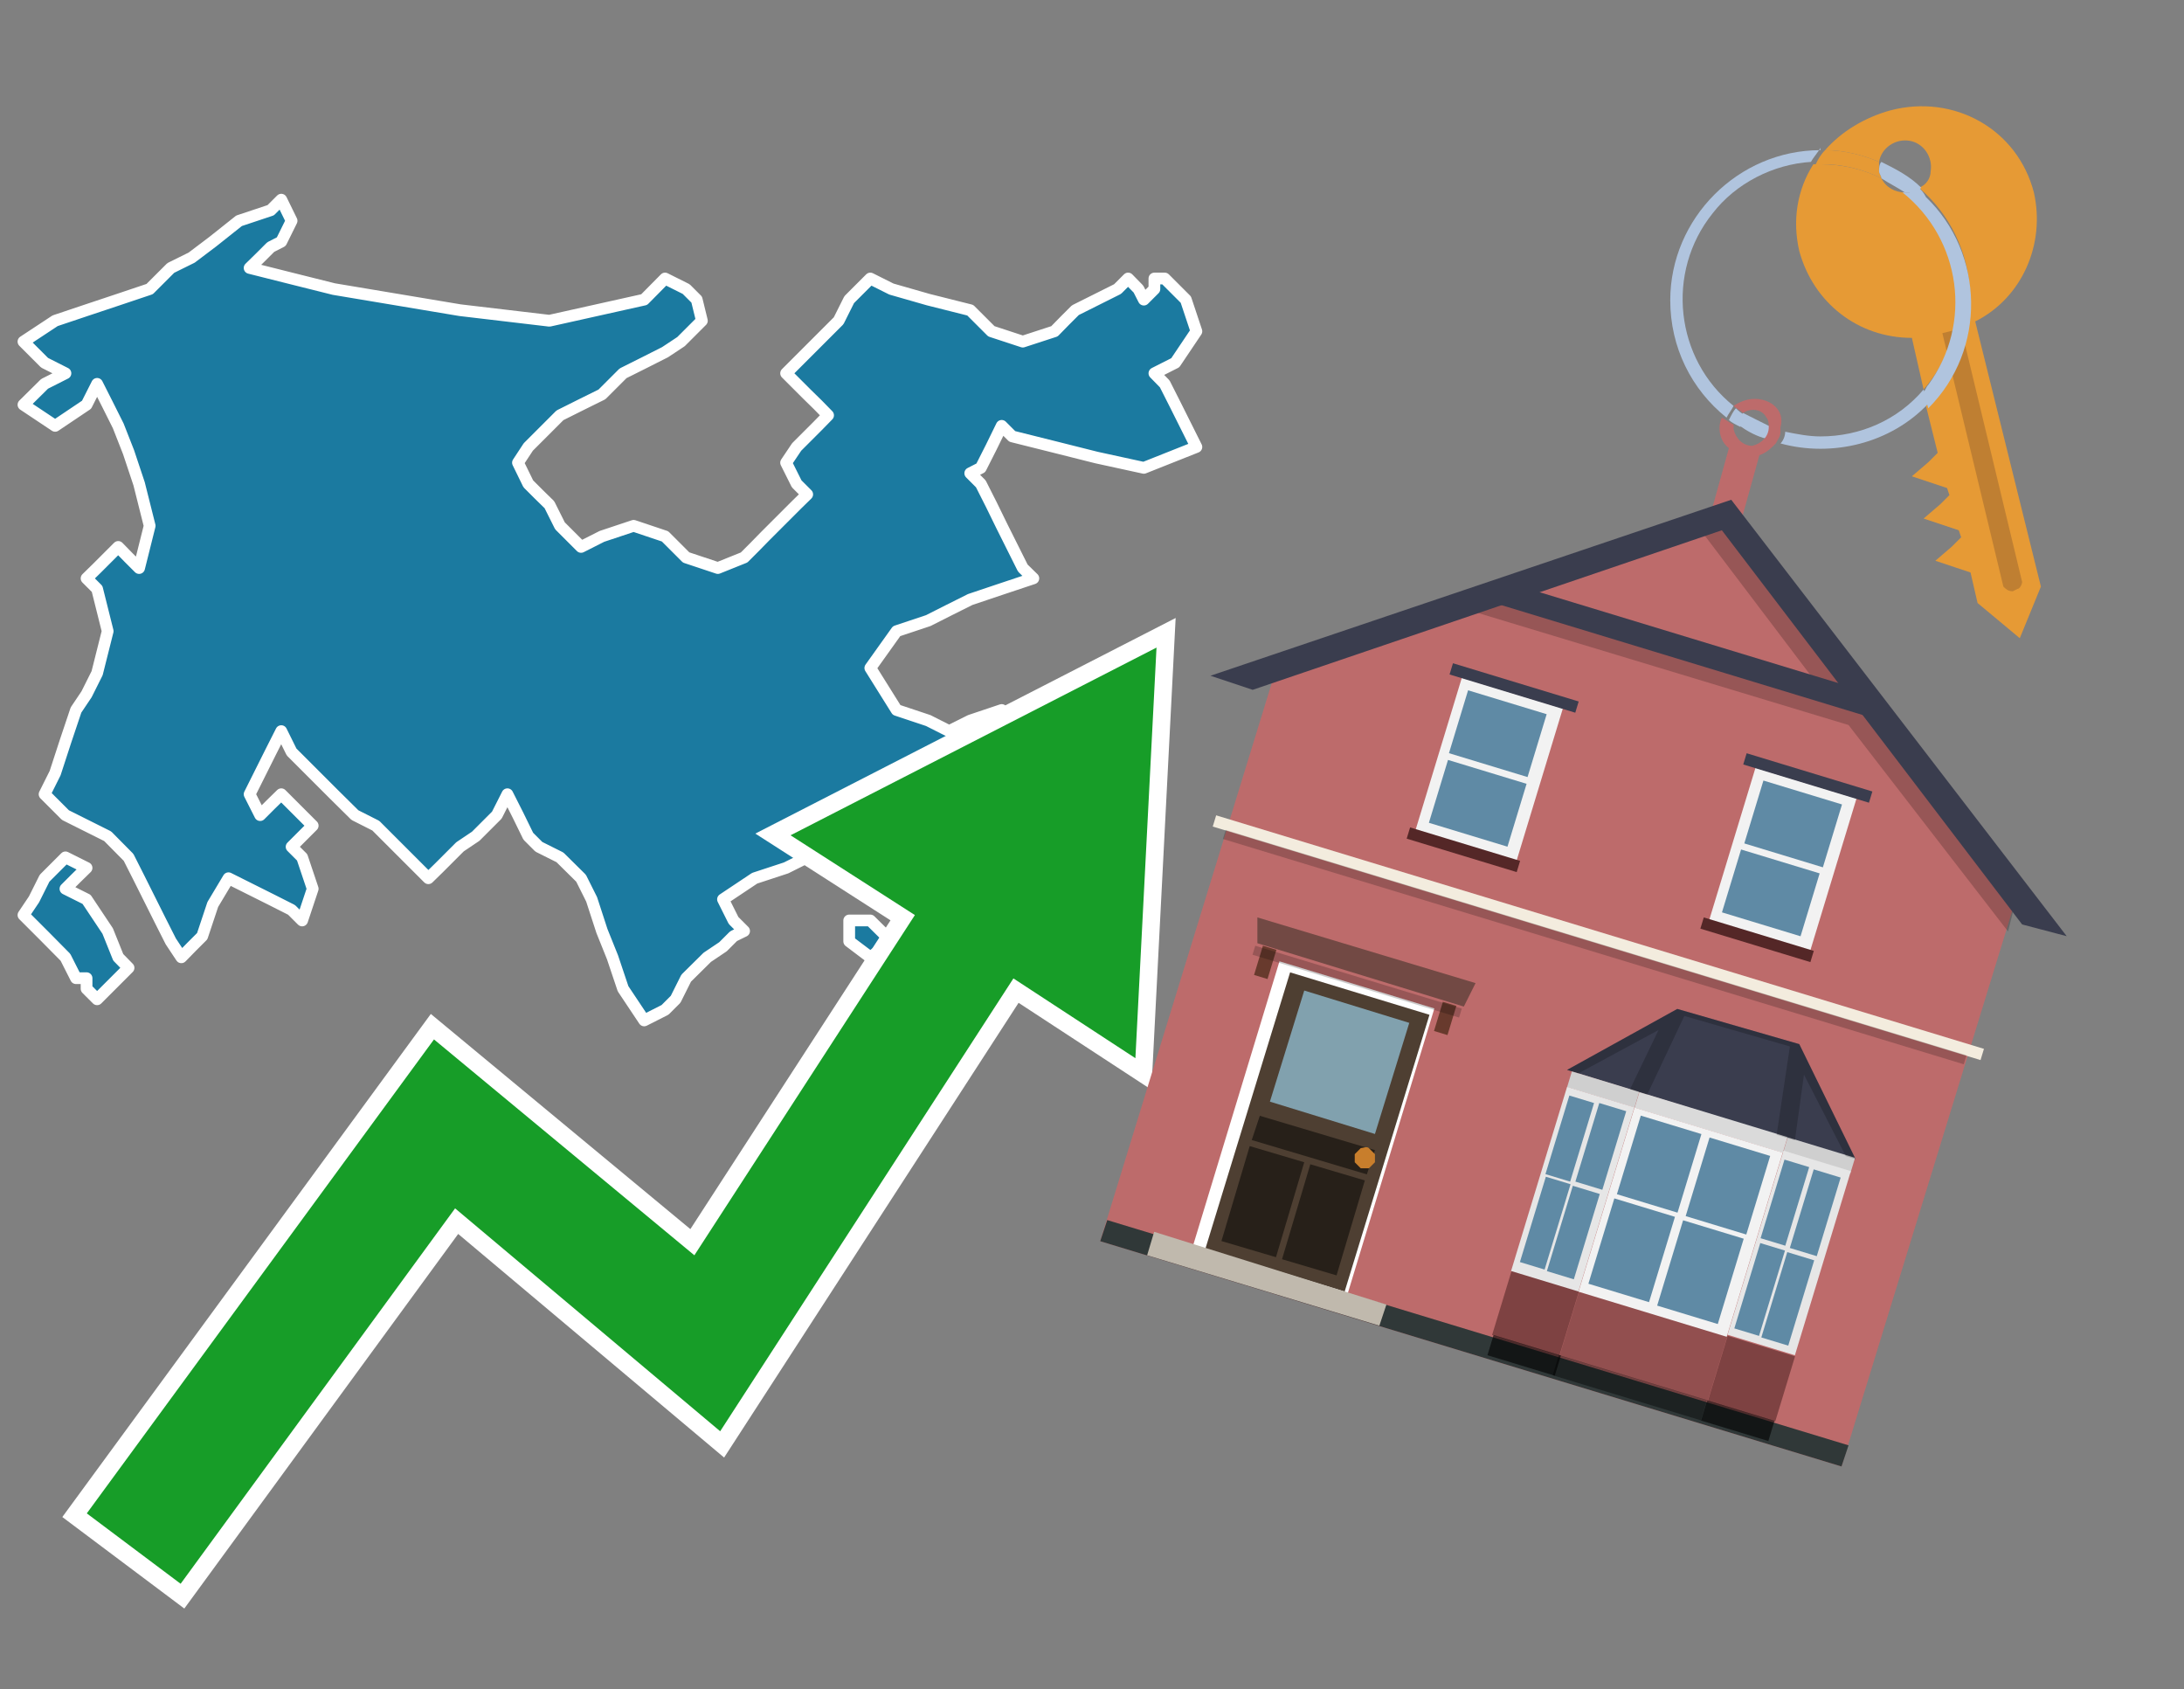
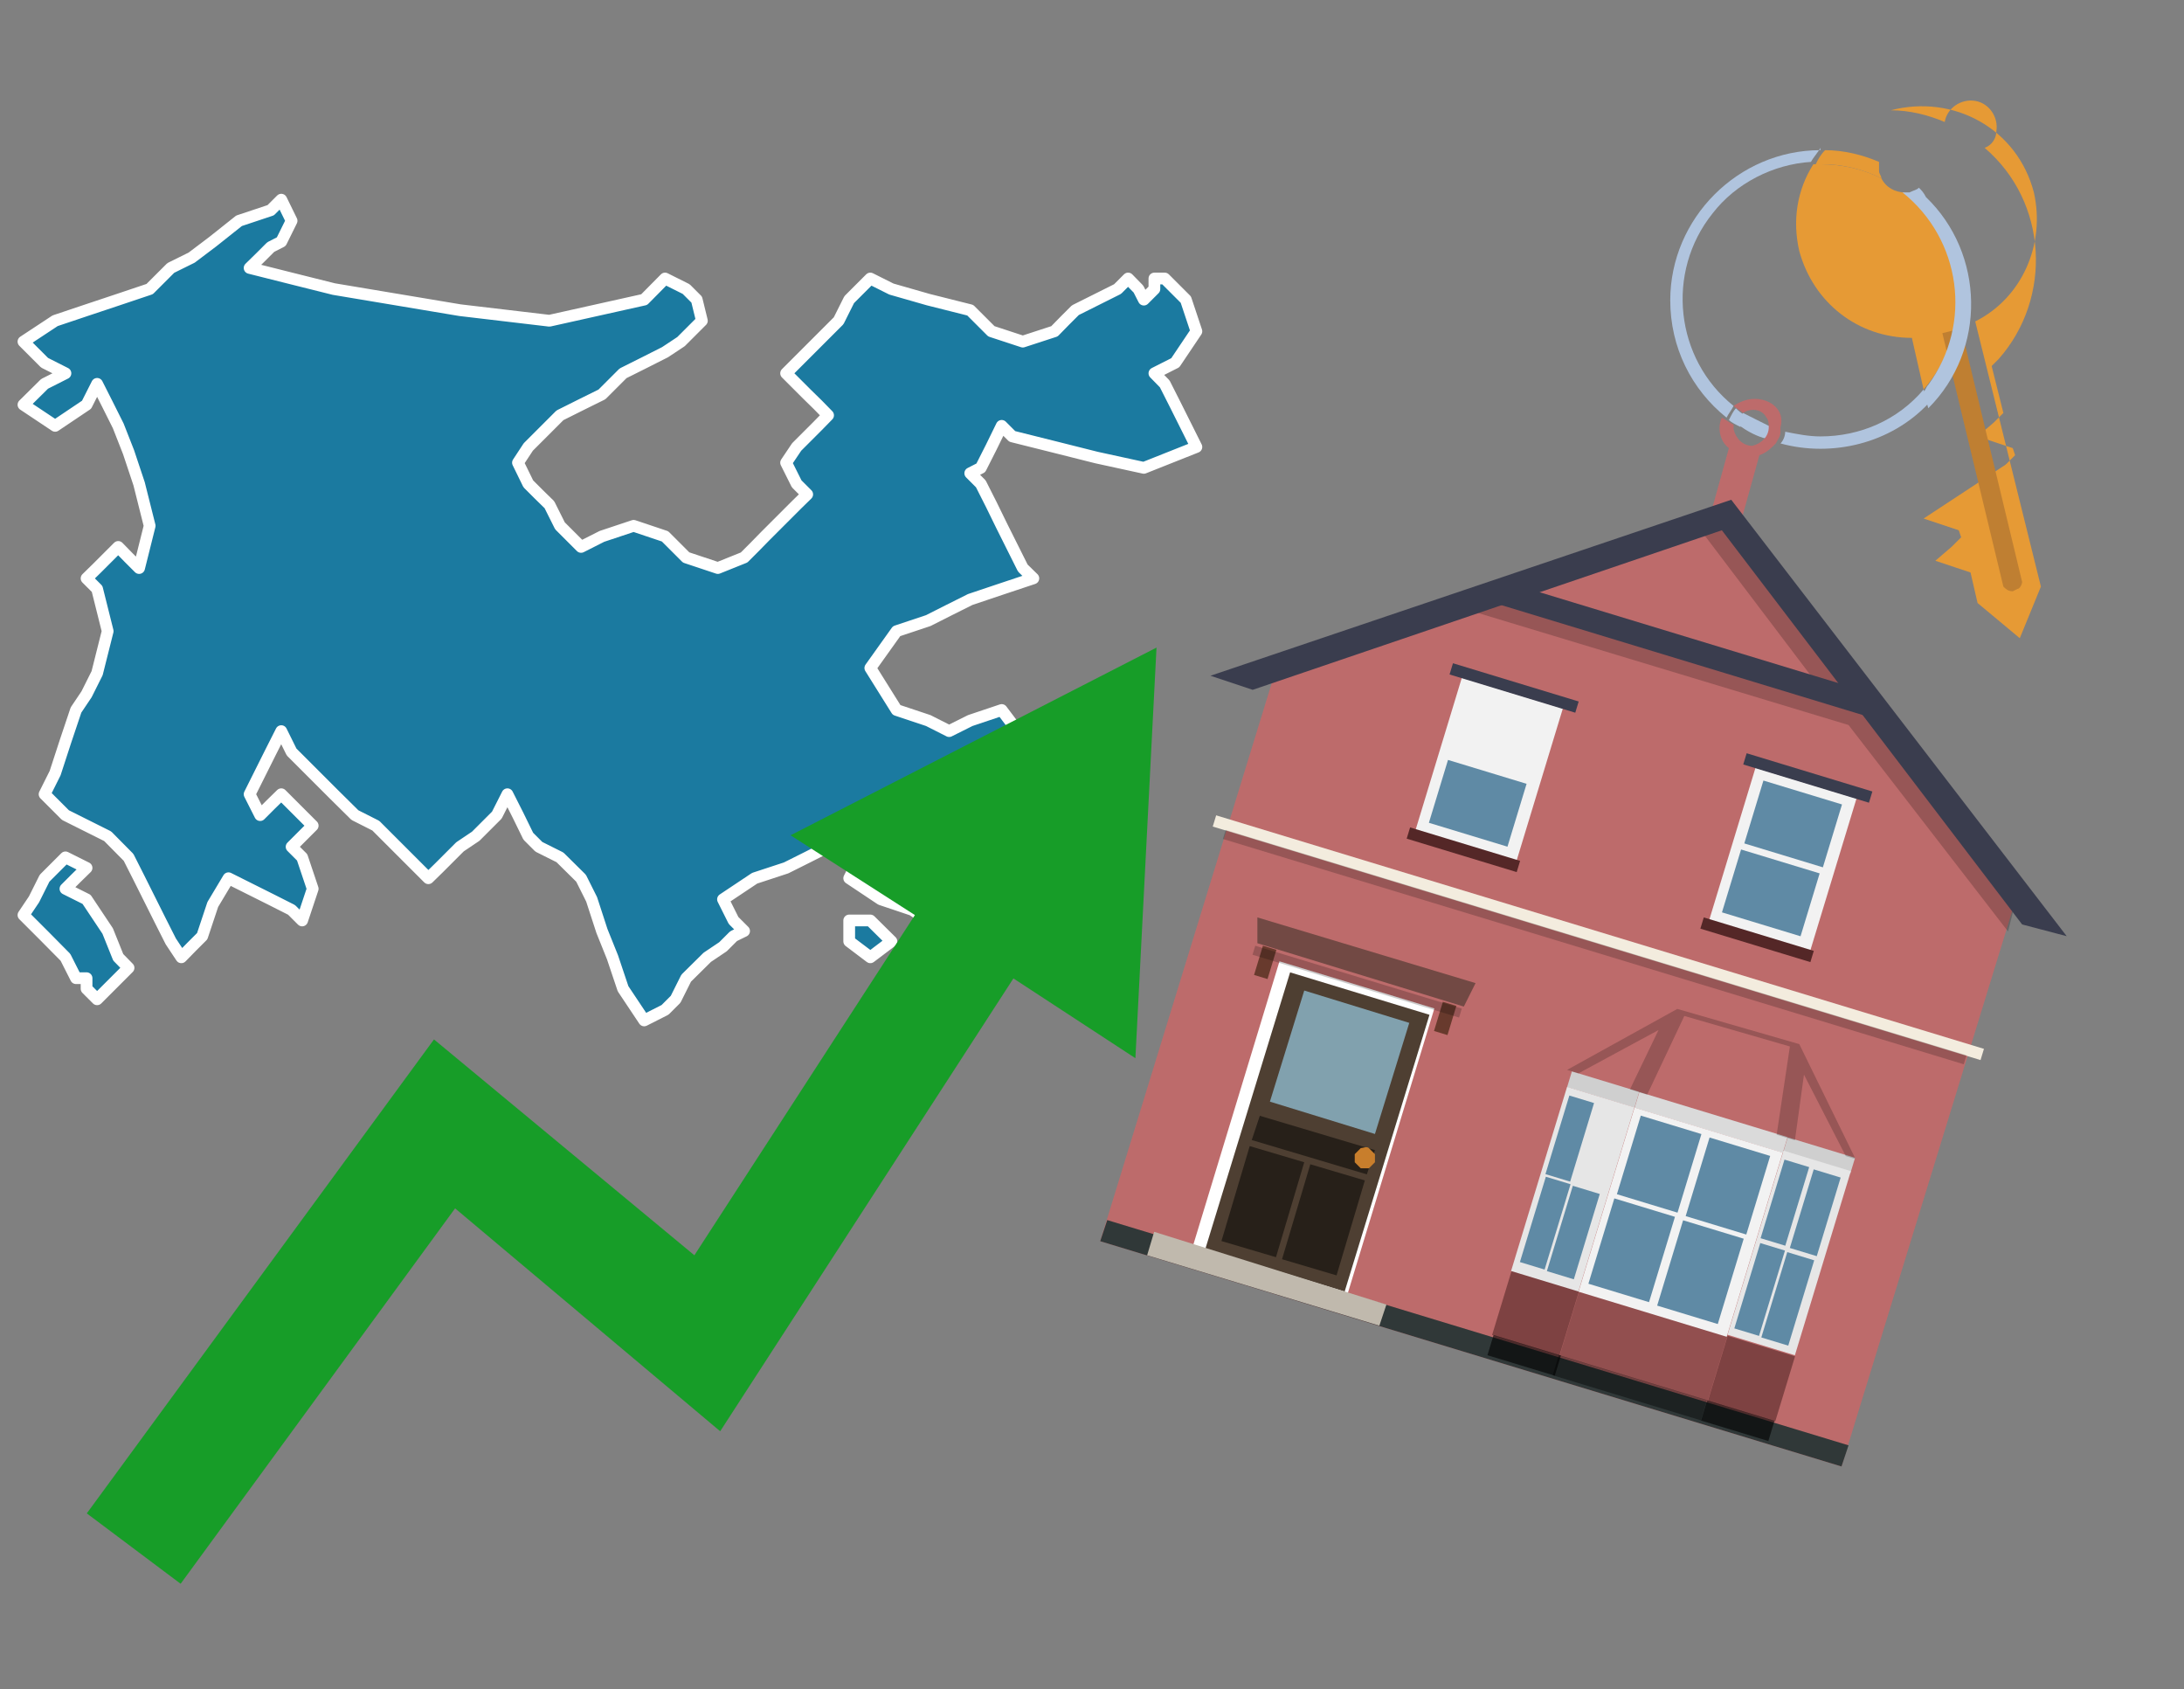
<svg xmlns="http://www.w3.org/2000/svg" xmlns:xlink="http://www.w3.org/1999/xlink" version="1.1" id="Text" x="0px" y="0px" width="93.1px" height="72px" viewBox="0 0 93.1 72" style="enable-background:new 0 0 93.1 72;" xml:space="preserve">
  <rect x="0" y="0" width="93.1" height="72" fill="#808080" stroke="none" />
  <style type="text/css">
	.st0{fill:#1B7AA0;stroke:#FFFFFF;stroke-width:0.5;stroke-linejoin:round;}
	.st1{fill:none;stroke:#FFFFFF;stroke-width:1.5;stroke-miterlimit:10;}
	.st2{fill:#179D28;}
	.st3{fill:#E69A35;}
	.st4{fill:#B0C4DE;}
	.st5{fill:#BD6B6B;}
	.st6{fill:#BF7F32;}
	.st7{fill-rule:evenodd;clip-rule:evenodd;fill:#BD6B6B;}
	.st8{fill-rule:evenodd;clip-rule:evenodd;fill:#303838;}
	.st9{fill-rule:evenodd;clip-rule:evenodd;fill:#F3ECDE;}
	.st10{opacity:0.2;fill-rule:evenodd;clip-rule:evenodd;}
	.st11{fill-rule:evenodd;clip-rule:evenodd;fill:#3A3D4E;}
	.st12{fill:#724944;}
	.st13{fill-rule:evenodd;clip-rule:evenodd;fill:#FFFFFF;}
	.st14{fill:#4E3F32;}
	.st15{fill:#81A1AE;}
	.st16{fill:#272019;}
	.st17{fill:#C87E2C;}
	.st18{fill-rule:evenodd;clip-rule:evenodd;fill:#C0B9AD;}
	.st19{fill:#683A2D;}
	.st20{opacity:0.2;}
	.st21{opacity:0.6;fill-rule:evenodd;clip-rule:evenodd;fill:#542727;}
	.st22{opacity:0.4;fill-rule:evenodd;clip-rule:evenodd;fill:#542727;}
	.st23{opacity:0.6;fill-rule:evenodd;clip-rule:evenodd;}
	.st24{opacity:0.4;fill-rule:evenodd;clip-rule:evenodd;}
	.st25{fill-rule:evenodd;clip-rule:evenodd;fill:#CFCFCF;}
	.st26{fill-rule:evenodd;clip-rule:evenodd;fill:#DADADA;}
	.st27{fill-rule:evenodd;clip-rule:evenodd;fill:#E6E6E6;}
	.st28{fill-rule:evenodd;clip-rule:evenodd;fill:#F2F2F2;}
	.st29{fill-rule:evenodd;clip-rule:evenodd;fill:#5F8AA5;}
	.st30{opacity:0.2;clip-path:url(#SVGID_00000075153797737028568380000000229847302129778351_);}
	.st31{fill-rule:evenodd;clip-rule:evenodd;fill:#542727;}
</style>
  <path class="st0" d="M3.24,41.69L2.79,40.8L1.9,39.9L1.0,39.0L1.45,38.33L1.9,37.43L2.79,36.54L3.69,36.99L3.24,37.43L2.79,37.88L3.69,38.33L4.59,39.68L5.04,40.8L5.48,41.25L5.04,41.69L4.59,42.14L4.14,42.59L3.69,42.14L3.69,41.69ZM49.65,11.87L50.1,12.32L50.55,12.77L51.0,14.12L50.1,15.46L49.21,15.91L49.65,16.36L50.1,17.25L50.55,18.15L51.0,19.05L48.76,19.94L46.74,19.5L44.95,19.05L43.15,18.6L42.7,18.15L42.26,19.05L41.81,19.94L41.36,20.17L41.81,20.62L42.26,21.51L42.7,22.41L43.15,23.31L43.6,24.21L44.05,24.65L42.7,25.1L41.36,25.55L40.46,26.0L39.57,26.45L38.22,26.9L37.1,28.47L38.22,30.26L39.57,30.71L40.46,31.16L41.36,30.71L42.7,30.26L44.05,32.05L43.6,33.85L43.15,34.29L42.7,34.74L42.26,35.19L41.81,35.64L41.36,36.09L40.91,36.54L40.46,37.88L39.57,39.23L38.89,38.78L37.55,38.33L36.2,37.43L36.65,36.54L37.1,35.64L36.65,34.74L36.2,35.19L35.75,35.64L35.3,36.09L34.41,36.54L33.51,36.99L32.17,37.43L30.82,38.33L31.27,39.23L31.72,39.68L31.27,39.9L30.82,40.35L30.15,40.8L29.25,41.69L28.8,42.59L28.35,43.04L27.46,43.49L26.56,42.14L26.11,40.8L25.66,39.68L25.22,38.33L24.77,37.43L23.87,36.54L22.97,36.09L22.52,35.64L22.08,34.74L21.63,33.85L21.18,34.74L20.28,35.64L19.61,36.09L19.16,36.54L18.71,36.99L18.26,37.43L17.82,36.99L17.37,36.54L16.92,36.09L16.47,35.64L16.02,35.19L15.13,34.74L14.23,33.85L13.33,32.95L12.43,32.05L11.99,31.16L11.54,32.05L11.09,32.95L10.64,33.85L11.09,34.74L11.54,34.29L11.99,33.85L12.43,34.29L12.88,34.74L13.33,35.19L12.88,35.64L12.43,36.09L12.88,36.54L13.33,37.88L12.88,39.23L12.43,38.78L11.54,38.33L10.64,37.88L9.74,37.43L9.07,38.55L8.62,39.9L8.17,40.35L7.73,40.8L7.28,40.12L6.83,39.23L6.38,38.33L5.93,37.43L5.48,36.54L4.59,35.64L3.69,35.19L2.79,34.74L1.9,33.85L2.35,32.95L2.79,31.6L3.24,30.26L3.69,29.59L4.14,28.69L4.59,26.9L4.14,25.1L3.69,24.65L4.14,24.21L4.59,23.76L5.04,23.31L5.48,23.76L5.93,24.21L6.38,22.41L5.93,20.62L5.48,19.27L5.04,18.15L4.59,17.25L4.14,16.36L3.69,17.25L2.35,18.15L1.0,17.25L1.9,16.36L2.79,15.91L1.9,15.46L1.0,14.56L2.35,13.67L3.69,13.22L5.04,12.77L6.38,12.32L6.83,11.87L7.28,11.42L8.17,10.98L9.07,10.3L10.19,9.41L11.54,8.96L11.99,8.51L12.43,9.41L11.99,10.3L11.54,10.53L11.09,10.98L10.64,11.42L12.43,11.87L14.23,12.32L16.92,12.77L19.61,13.22L23.42,13.67L27.46,12.77L28.35,11.87L29.25,12.32L29.7,12.77L29.92,13.67L29.03,14.56L28.35,15.01L27.46,15.46L26.56,15.91L26.11,16.36L25.66,16.81L24.77,17.25L23.87,17.7L23.42,18.15L22.97,18.6L22.52,19.05L22.08,19.72L22.52,20.62L22.97,21.07L23.42,21.51L23.87,22.41L24.77,23.31L25.66,22.86L27.01,22.41L28.35,22.86L28.8,23.31L29.25,23.76L30.6,24.21L31.72,23.76L32.17,23.31L32.61,22.86L33.06,22.41L33.51,21.96L33.96,21.51L34.41,21.07L33.96,20.62L33.51,19.72L33.96,19.05L34.41,18.6L34.86,18.15L35.3,17.7L34.86,17.25L34.41,16.81L33.96,16.36L33.51,15.91L33.96,15.46L34.41,15.01L34.86,14.56L35.3,14.12L35.75,13.67L36.2,12.77L37.1,11.87L38.0,12.32L39.57,12.77L41.36,13.22L41.81,13.67L42.26,14.12L43.6,14.56L44.95,14.12L45.39,13.67L45.84,13.22L46.74,12.77L47.64,12.32L48.09,11.87L48.53,12.32L48.76,12.77L49.21,12.32L49.21,11.87ZM37.1,39.23L38.0,40.12L37.1,40.8L36.2,40.12L36.2,39.23Z" />
-   <polygon class="st1" points="49.3,27.6 33.7,35.6 39,39 29.6,53.5 18.5,44.3 3.7,64.5 7.7,67.5 19.4,51.5 30.7,61 43.2,41.7   48.4,45.1 " />
  <polygon class="st2" points="49.3,27.6 33.7,35.6 39,39 29.6,53.5 18.5,44.3 3.7,64.5 7.7,67.5 19.4,51.5 30.7,61 43.2,41.7   48.4,45.1 " />
  <path class="st3" d="M80.2,7.6c0-0.1-0.1-0.2-0.1-0.3c0-0.1,0-0.3,0-0.4c-0.7-0.3-1.5-0.5-2.3-0.5c-0.2,0.2-0.3,0.4-0.4,0.6  c0.1,0,0.2,0,0.3,0C78.5,7,79.4,7.2,80.2,7.6z" />
  <path class="st4" d="M77.6,6.4c-3.5,0-6.4,2.9-6.4,6.4c0,2,0.9,3.8,2.4,5c0.1-0.2,0.2-0.3,0.3-0.5c-2.5-2-2.9-5.7-0.9-8.2  c1-1.3,2.6-2.1,4.2-2.2c0.1-0.2,0.3-0.4,0.4-0.6V6.4z" />
-   <path class="st3" d="M84.2,13.7c2-1,3-3.3,2.5-5.5C86,5.5,83.3,4,80.6,4.7c-1.1,0.3-2.1,0.9-2.8,1.7c0.8,0,1.6,0.2,2.3,0.5  c0.1-0.6,0.7-1,1.3-0.9c0.6,0.1,1,0.7,0.9,1.3c0,0.3-0.2,0.6-0.5,0.7c2.7,2.3,2.9,6.4,0.6,9c-0.1,0.1-0.2,0.2-0.3,0.3l0.5,2  l-0.4,0.4l-0.7,0.6l0.9,0.3l0.6,0.2l0.1,0.3l-0.4,0.4L82,22.1l0.9,0.3l0.6,0.2l0.1,0.3l-0.4,0.4l-0.7,0.6l0.9,0.3l0.6,0.2l0.3,1.3  l1.8,1.5L87,25L84.2,13.7z" />
+   <path class="st3" d="M84.2,13.7c2-1,3-3.3,2.5-5.5C86,5.5,83.3,4,80.6,4.7c0.8,0,1.6,0.2,2.3,0.5  c0.1-0.6,0.7-1,1.3-0.9c0.6,0.1,1,0.7,0.9,1.3c0,0.3-0.2,0.6-0.5,0.7c2.7,2.3,2.9,6.4,0.6,9c-0.1,0.1-0.2,0.2-0.3,0.3l0.5,2  l-0.4,0.4l-0.7,0.6l0.9,0.3l0.6,0.2l0.1,0.3l-0.4,0.4L82,22.1l0.9,0.3l0.6,0.2l0.1,0.3l-0.4,0.4l-0.7,0.6l0.9,0.3l0.6,0.2l0.3,1.3  l1.8,1.5L87,25L84.2,13.7z" />
  <path class="st3" d="M81.2,8.2c-0.4,0-0.8-0.2-1-0.6C79.4,7.2,78.5,7,77.6,7c-0.1,0-0.2,0-0.3,0c-0.7,1.1-0.9,2.4-0.6,3.7  c0.6,2.2,2.5,3.7,4.8,3.7l0.5,2.2c2.1-2.4,1.9-6.1-0.6-8.2C81.3,8.3,81.2,8.3,81.2,8.2z" />
  <path class="st4" d="M74.1,18.1c0.4,0.3,0.8,0.5,1.2,0.6c0.1-0.1,0.2-0.3,0.2-0.5l0,0c-0.4-0.2-0.8-0.4-1.2-0.6  C74.2,17.8,74.1,17.9,74.1,18.1z" />
  <path class="st4" d="M74.4,17.7c-0.2-0.1-0.3-0.2-0.4-0.3c-0.1,0.1-0.2,0.3-0.3,0.5c0.1,0.1,0.3,0.2,0.5,0.3  C74.1,17.9,74.2,17.8,74.4,17.7z" />
  <path class="st5" d="M74.8,17c-0.3,0-0.6,0.1-0.9,0.3c0.1,0.1,0.3,0.2,0.4,0.3c0.3-0.2,0.8-0.2,1,0.2c0.1,0.1,0.1,0.3,0.1,0.4l0,0  c0,0.4-0.3,0.7-0.7,0.8c-0.4,0-0.7-0.3-0.8-0.7c0,0,0,0,0-0.1v-0.1c-0.2-0.1-0.3-0.2-0.5-0.3c-0.2,0.4-0.1,1,0.3,1.3l-1,3.6L74,23  l1-3.6c0.3-0.1,0.5-0.3,0.7-0.5c0.1-0.2,0.2-0.3,0.2-0.5c0-0.1,0-0.1,0-0.2C76.1,17.5,75.5,17,74.8,17z" />
  <path class="st6" d="M86,25.1l-0.2,0.1c-0.2,0-0.3-0.1-0.4-0.2l0,0l-2.6-10.8l0.8-0.2l2.6,10.8C86.2,24.9,86.1,25.1,86,25.1L86,25.1  z" />
-   <path class="st4" d="M80.1,7.3c0,0.1,0.1,0.2,0.1,0.3c0.3,0.2,0.7,0.4,1,0.6c0.1,0,0.2,0,0.3,0c0.1,0,0.3-0.1,0.4-0.2  c-0.5-0.5-1.1-0.8-1.7-1.1C80.1,7,80.1,7.2,80.1,7.3z" />
  <path class="st4" d="M77.6,18.6c-0.5,0-1-0.1-1.5-0.2c0,0.2-0.1,0.4-0.2,0.5c2.2,0.6,4.7,0,6.3-1.7L82,16.6  C80.9,17.9,79.3,18.6,77.6,18.6z" />
  <path class="st4" d="M81.8,8c-0.1,0.1-0.2,0.1-0.4,0.2c-0.1,0-0.2,0-0.3,0c2.5,2,3,5.6,1.1,8.2c-0.1,0.1-0.1,0.2-0.2,0.3l0.2,0.7  c2.5-2.5,2.4-6.6-0.1-9C82,8.2,81.9,8.1,81.8,8L81.8,8z" />
  <g>
    <polygon class="st7" points="86,38.1 73.6,22.1 54.4,28.5 46.9,52.9 78.5,62.5  " />
    <polygon class="st8" points="78.5,62.5 78.8,61.6 47.2,52 46.9,52.9 78.5,62.5  " />
    <rect x="51" y="39.7" transform="matrix(-0.957 -0.291 0.291 -0.957 121.681 98.014)" class="st9" width="34.2" height="0.5" />
    <rect x="51.5" y="40.2" transform="matrix(-0.957 -0.291 0.291 -0.957 121.299 98.817)" class="st10" width="33" height="0.4" />
    <path class="st10" d="M86.1,37.7l-4.1-5.4l0,0l0,0l-8.1-10.6l-1.4,0.9l5,6.6c-4.8-1.5-13.6-4.2-13.8-4.2l-2.1,0.7l17.2,5.2l6.8,8.8   L86.1,37.7z" />
    <rect x="63.4" y="27.2" transform="matrix(0.957 0.291 -0.291 0.957 11.183 -19.753)" class="st11" width="16.9" height="1" />
    <polygon class="st11" points="88.1,39.9 73.8,21.3 51.6,28.8 53.4,29.4 73.4,22.6 86.2,39.4  " />
    <g>
      <polygon class="st12" points="53.6,39.1 62.9,41.9 62.4,42.9 53.6,40.2   " />
      <rect x="52.5" y="41.7" transform="matrix(-0.957 -0.291 0.291 -0.957 95.557 110.317)" class="st13" width="6.9" height="12.7" />
      <g transform="matrix( 0.861, 0, 0, 0.861, 2148,666.7) ">
        <g>
          <g id="Symbol_9_0_Layer2_0_MEMBER_8_MEMBER_12_MEMBER_0_FILL_00000000221050500652020650000016968551942043764377_">
            <path class="st14" d="M-2424-724.1l-6.9-2.1l-4.2,13.7l6.9,2.1L-2424-724.1z" />
          </g>
        </g>
      </g>
      <g transform="matrix( 0.861, 0, 0, 0.861, 2148,666.7) ">
        <g>
          <g id="Symbol_9_0_Layer2_0_MEMBER_8_MEMBER_12_MEMBER_1_MEMBER_1_FILL_00000024715425263566513780000008352326449265998742_">
            <path class="st15" d="M-2430.2-725.3l-1.7,5.5l5.2,1.6l1.7-5.5L-2430.2-725.3z" />
          </g>
        </g>
      </g>
      <g transform="matrix( 0.861, 0, 0, 0.861, 2148,666.7) ">
        <g>
          <g id="Symbol_9_0_Layer2_0_MEMBER_8_MEMBER_12_MEMBER_2_MEMBER_0_FILL_00000078767653199722890290000000328629160693940155_">
            <path class="st16" d="M-2431.6-712.1l1.4-4.7l-2.7-0.8l-1.4,4.7L-2431.6-712.1z" />
          </g>
        </g>
      </g>
      <g transform="matrix( 0.861, 0, 0, 0.861, 2148,666.7) ">
        <g>
          <g id="Symbol_9_0_Layer2_0_MEMBER_8_MEMBER_12_MEMBER_2_MEMBER_1_FILL_00000065041012839955175980000008634302413428399805_">
            <path class="st16" d="M-2428.6-711.2l1.4-4.7l-2.7-0.8l-1.4,4.7L-2428.6-711.2z" />
          </g>
        </g>
      </g>
      <g transform="matrix( 0.861, 0, 0, 0.861, 2148,666.7) ">
        <g>
          <g id="Symbol_9_0_Layer2_0_MEMBER_8_MEMBER_12_MEMBER_2_MEMBER_1_FILL_00000163044142682498288790000014509690284825881985_">
            <path class="st16" d="M-2427.1-716.2l0.4-1.2l-5.7-1.7l-0.4,1.2L-2427.1-716.2z" />
          </g>
        </g>
      </g>
      <g transform="matrix( 0.861, 0, 0, 0.861, 2148,666.7) ">
        <g>
          <g id="Symbol_9_0_Layer2_0_MEMBER_8_MEMBER_13_FILL_00000045612611013196237270000007907534605287444383_">
            <path class="st17" d="M-2426.7-716.8c0-0.1,0-0.3,0-0.4c-0.1-0.1-0.2-0.2-0.3-0.3s-0.3,0-0.4,0c-0.1,0.1-0.2,0.2-0.3,0.3       c0,0.2,0,0.3,0,0.4c0.1,0.1,0.2,0.2,0.3,0.3c0.2,0,0.3,0,0.4,0C-2426.9-716.6-2426.8-716.7-2426.7-716.8z" />
          </g>
        </g>
      </g>
      <polygon class="st18" points="48.9,53.5 49.2,52.5 59.1,55.6 58.8,56.5 48.9,53.5   " />
      <rect x="61.3" y="42.7" transform="matrix(-0.957 -0.291 0.291 -0.957 107.942 102.817)" class="st19" width="0.6" height="1.3" />
      <rect x="53.6" y="40.4" transform="matrix(-0.957 -0.291 0.291 -0.957 93.571 95.987)" class="st19" width="0.6" height="1.3" />
      <rect x="53.3" y="41.5" transform="matrix(-0.957 -0.291 0.291 -0.957 101.129 98.594)" class="st20" width="9.2" height="0.4" />
    </g>
    <g>
-       <polygon class="st11" points="79.1,49.4 66.8,45.6 71.5,43 76.7,44.5   " />
      <rect x="63.9" y="54.5" transform="matrix(0.957 0.291 -0.291 0.957 19.157 -16.63)" class="st21" width="3" height="2.9" />
      <rect x="73.1" y="57.3" transform="matrix(0.957 0.291 -0.291 0.957 20.366 -19.175)" class="st21" width="3" height="2.9" />
      <rect x="66.7" y="55.9" transform="matrix(0.957 0.291 -0.291 0.957 19.762 -17.902)" class="st22" width="6.6" height="2.9" />
      <rect x="63.4" y="57.3" transform="matrix(0.957 0.291 -0.291 0.957 19.669 -16.387)" class="st23" width="3" height="0.9" />
      <rect x="72.5" y="60.1" transform="matrix(0.957 0.291 -0.291 0.957 20.879 -18.931)" class="st23" width="3" height="0.9" />
      <rect x="66.1" y="58.7" transform="matrix(0.957 0.291 -0.291 0.957 20.274 -17.659)" class="st24" width="6.6" height="0.9" />
      <rect x="66.8" y="46.1" transform="matrix(0.957 0.291 -0.291 0.957 16.495 -17.895)" class="st25" width="3" height="0.7" />
      <rect x="76" y="48.9" transform="matrix(0.957 0.291 -0.291 0.957 17.705 -20.44)" class="st25" width="3" height="0.7" />
      <rect x="69.6" y="47.5" transform="matrix(0.957 0.291 -0.291 0.957 17.1 -19.168)" class="st26" width="6.6" height="0.7" />
      <rect x="65.5" y="46.6" transform="matrix(0.957 0.291 -0.291 0.957 17.678 -17.334)" class="st27" width="3" height="8.2" />
      <rect x="74.7" y="49.3" transform="matrix(0.957 0.291 -0.291 0.957 18.887 -19.878)" class="st27" width="3" height="8.2" />
      <rect x="68.3" y="48" transform="matrix(0.957 0.291 -0.291 0.957 18.282 -18.606)" class="st28" width="6.6" height="8.2" />
      <g>
        <rect x="69" y="48.4" transform="matrix(0.291 -0.957 0.957 0.291 2.528 102.846)" class="st29" width="3.5" height="2.7" />
        <rect x="71.9" y="49.3" transform="matrix(0.291 -0.957 0.957 0.291 3.754 106.292)" class="st29" width="3.5" height="2.7" />
        <rect x="67.7" y="52" transform="matrix(0.291 -0.957 0.957 0.291 -1.754 104.369)" class="st29" width="3.8" height="2.7" />
        <rect x="70.6" y="52.9" transform="matrix(0.291 -0.957 0.957 0.291 -0.528 107.815)" class="st29" width="3.8" height="2.7" />
      </g>
      <g>
        <rect x="65.2" y="48" transform="matrix(0.291 -0.957 0.957 0.291 0.971 98.469)" class="st29" width="3.5" height="1.1" />
-         <rect x="66.5" y="48.4" transform="matrix(0.291 -0.957 0.957 0.291 1.486 99.916)" class="st29" width="3.5" height="1.2" />
        <rect x="64" y="51.7" transform="matrix(0.291 -0.957 0.957 0.291 -3.31 99.992)" class="st29" width="3.8" height="1.1" />
        <rect x="65.2" y="52" transform="matrix(0.291 -0.957 0.957 0.291 -2.796 101.439)" class="st29" width="3.8" height="1.2" />
      </g>
      <g>
        <rect x="74.4" y="50.8" transform="matrix(0.291 -0.957 0.957 0.291 4.785 109.19)" class="st29" width="3.5" height="1.1" />
        <rect x="75.6" y="51.2" transform="matrix(0.291 -0.957 0.957 0.291 5.299 110.638)" class="st29" width="3.5" height="1.2" />
        <rect x="73.1" y="54.5" transform="matrix(0.291 -0.957 0.957 0.291 0.503 110.713)" class="st29" width="3.8" height="1.1" />
        <rect x="74.3" y="54.8" transform="matrix(0.291 -0.957 0.957 0.291 1.017 112.16)" class="st29" width="3.8" height="1.2" />
      </g>
      <g>
        <defs>
          <polygon id="SVGID_1_" points="79.1,49.4 66.8,45.6 71.5,43 76.7,44.5     " />
        </defs>
        <clipPath id="SVGID_00000104691782124360056840000001658481663947911575_">
          <use xlink:href="#SVGID_1_" style="overflow:visible;" />
        </clipPath>
        <polygon style="opacity:0.2;clip-path:url(#SVGID_00000104691782124360056840000001658481663947911575_);" points="79.5,49.2      77.3,44.9 77.3,44.9 77.4,44.6 77.1,44.5 77.1,44.2 76.9,44.1 76.6,43.5 75.9,43.8 76.1,44.2 72.3,43 72.6,42.8 72.2,42.2      71.6,42.5 71.4,42.4 71.3,42.7 71.1,42.6 71.1,42.8 66.6,45.3 67,45.9 70.7,43.9 69.4,46.6 70.1,46.9 71.8,43.3 76.3,44.6      75.7,48.6 76.5,48.7 76.9,45.8 78.8,49.5    " />
      </g>
    </g>
    <g>
      <g>
        <rect x="61.2" y="29.4" transform="matrix(-0.957 -0.291 0.291 -0.957 114.656 82.648)" class="st28" width="4.5" height="6.8" />
        <g>
-           <rect x="62.5" y="29.5" transform="matrix(0.291 -0.957 0.957 0.291 15.348 83.328)" class="st29" width="2.8" height="3.5" />
-         </g>
+           </g>
        <g>
          <rect x="61.6" y="32.5" transform="matrix(0.291 -0.957 0.957 0.291 11.883 84.561)" class="st29" width="2.8" height="3.5" />
        </g>
        <rect x="61.7" y="29.1" transform="matrix(-0.957 -0.291 0.291 -0.957 117.73 76.179)" class="st11" width="5.6" height="0.5" />
        <rect x="60" y="36" transform="matrix(-0.957 -0.291 0.291 -0.957 111.598 89.081)" class="st31" width="4.9" height="0.5" />
      </g>
      <g>
        <rect x="73.7" y="33.2" transform="matrix(-0.957 -0.291 0.291 -0.957 138.031 93.758)" class="st28" width="4.5" height="6.8" />
        <g>
          <rect x="75" y="33.4" transform="matrix(0.291 -0.957 0.957 0.291 20.568 98.002)" class="st29" width="2.8" height="3.5" />
        </g>
        <g>
          <rect x="74.1" y="36.3" transform="matrix(0.291 -0.957 0.957 0.291 17.102 99.235)" class="st29" width="2.8" height="3.5" />
        </g>
        <rect x="74.2" y="32.9" transform="matrix(-0.957 -0.291 0.291 -0.957 141.106 87.289)" class="st11" width="5.6" height="0.5" />
        <rect x="72.5" y="39.8" transform="matrix(-0.957 -0.291 0.291 -0.957 134.974 100.191)" class="st31" width="4.9" height="0.5" />
      </g>
    </g>
  </g>
</svg>